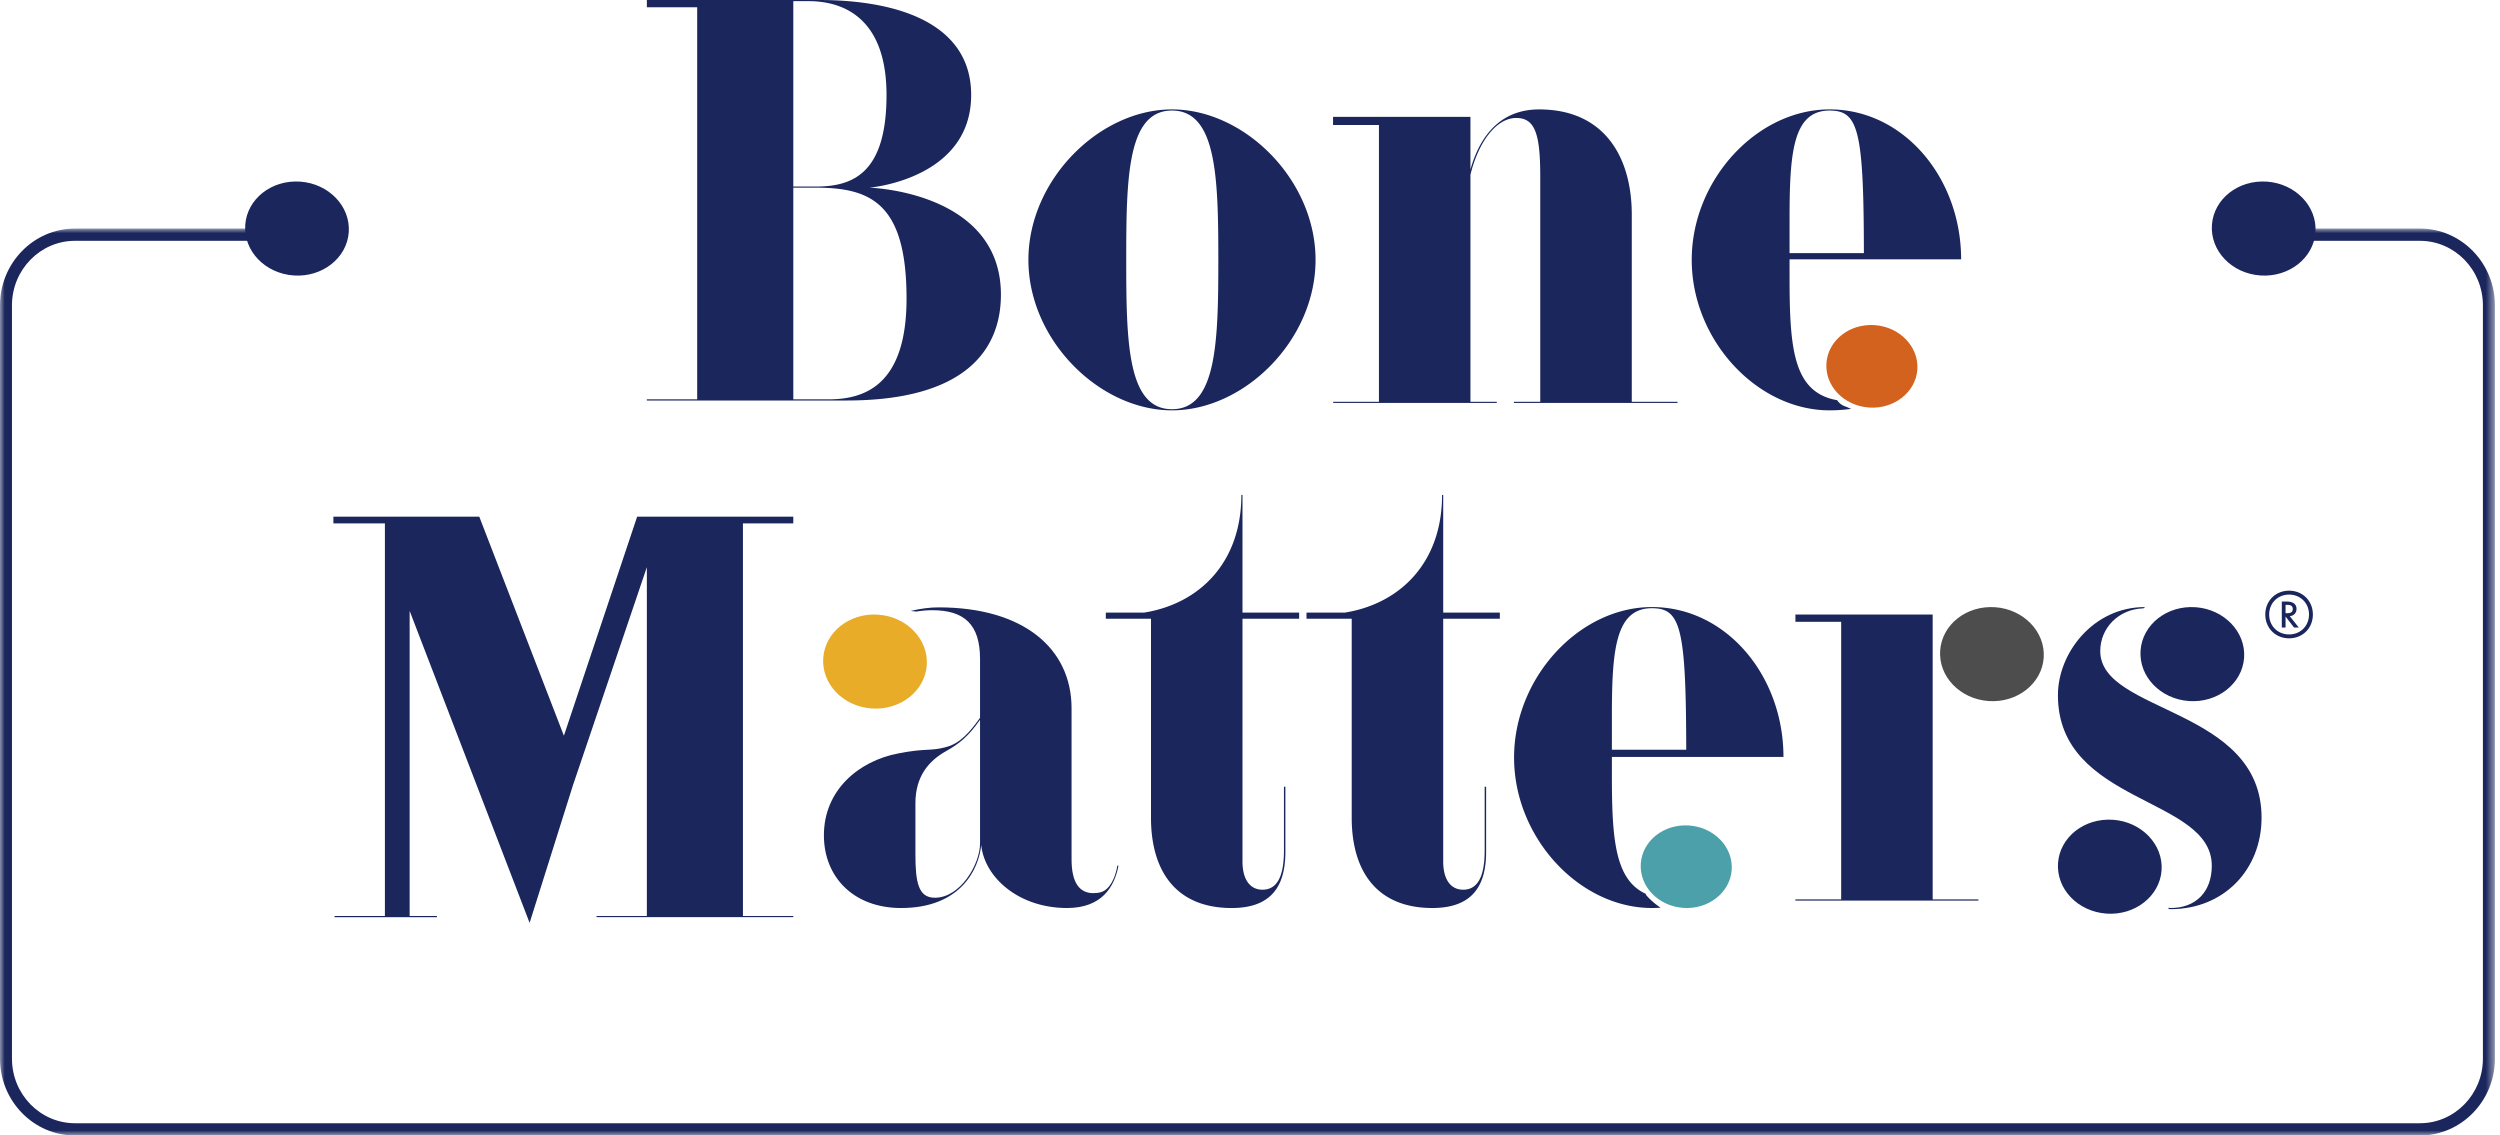
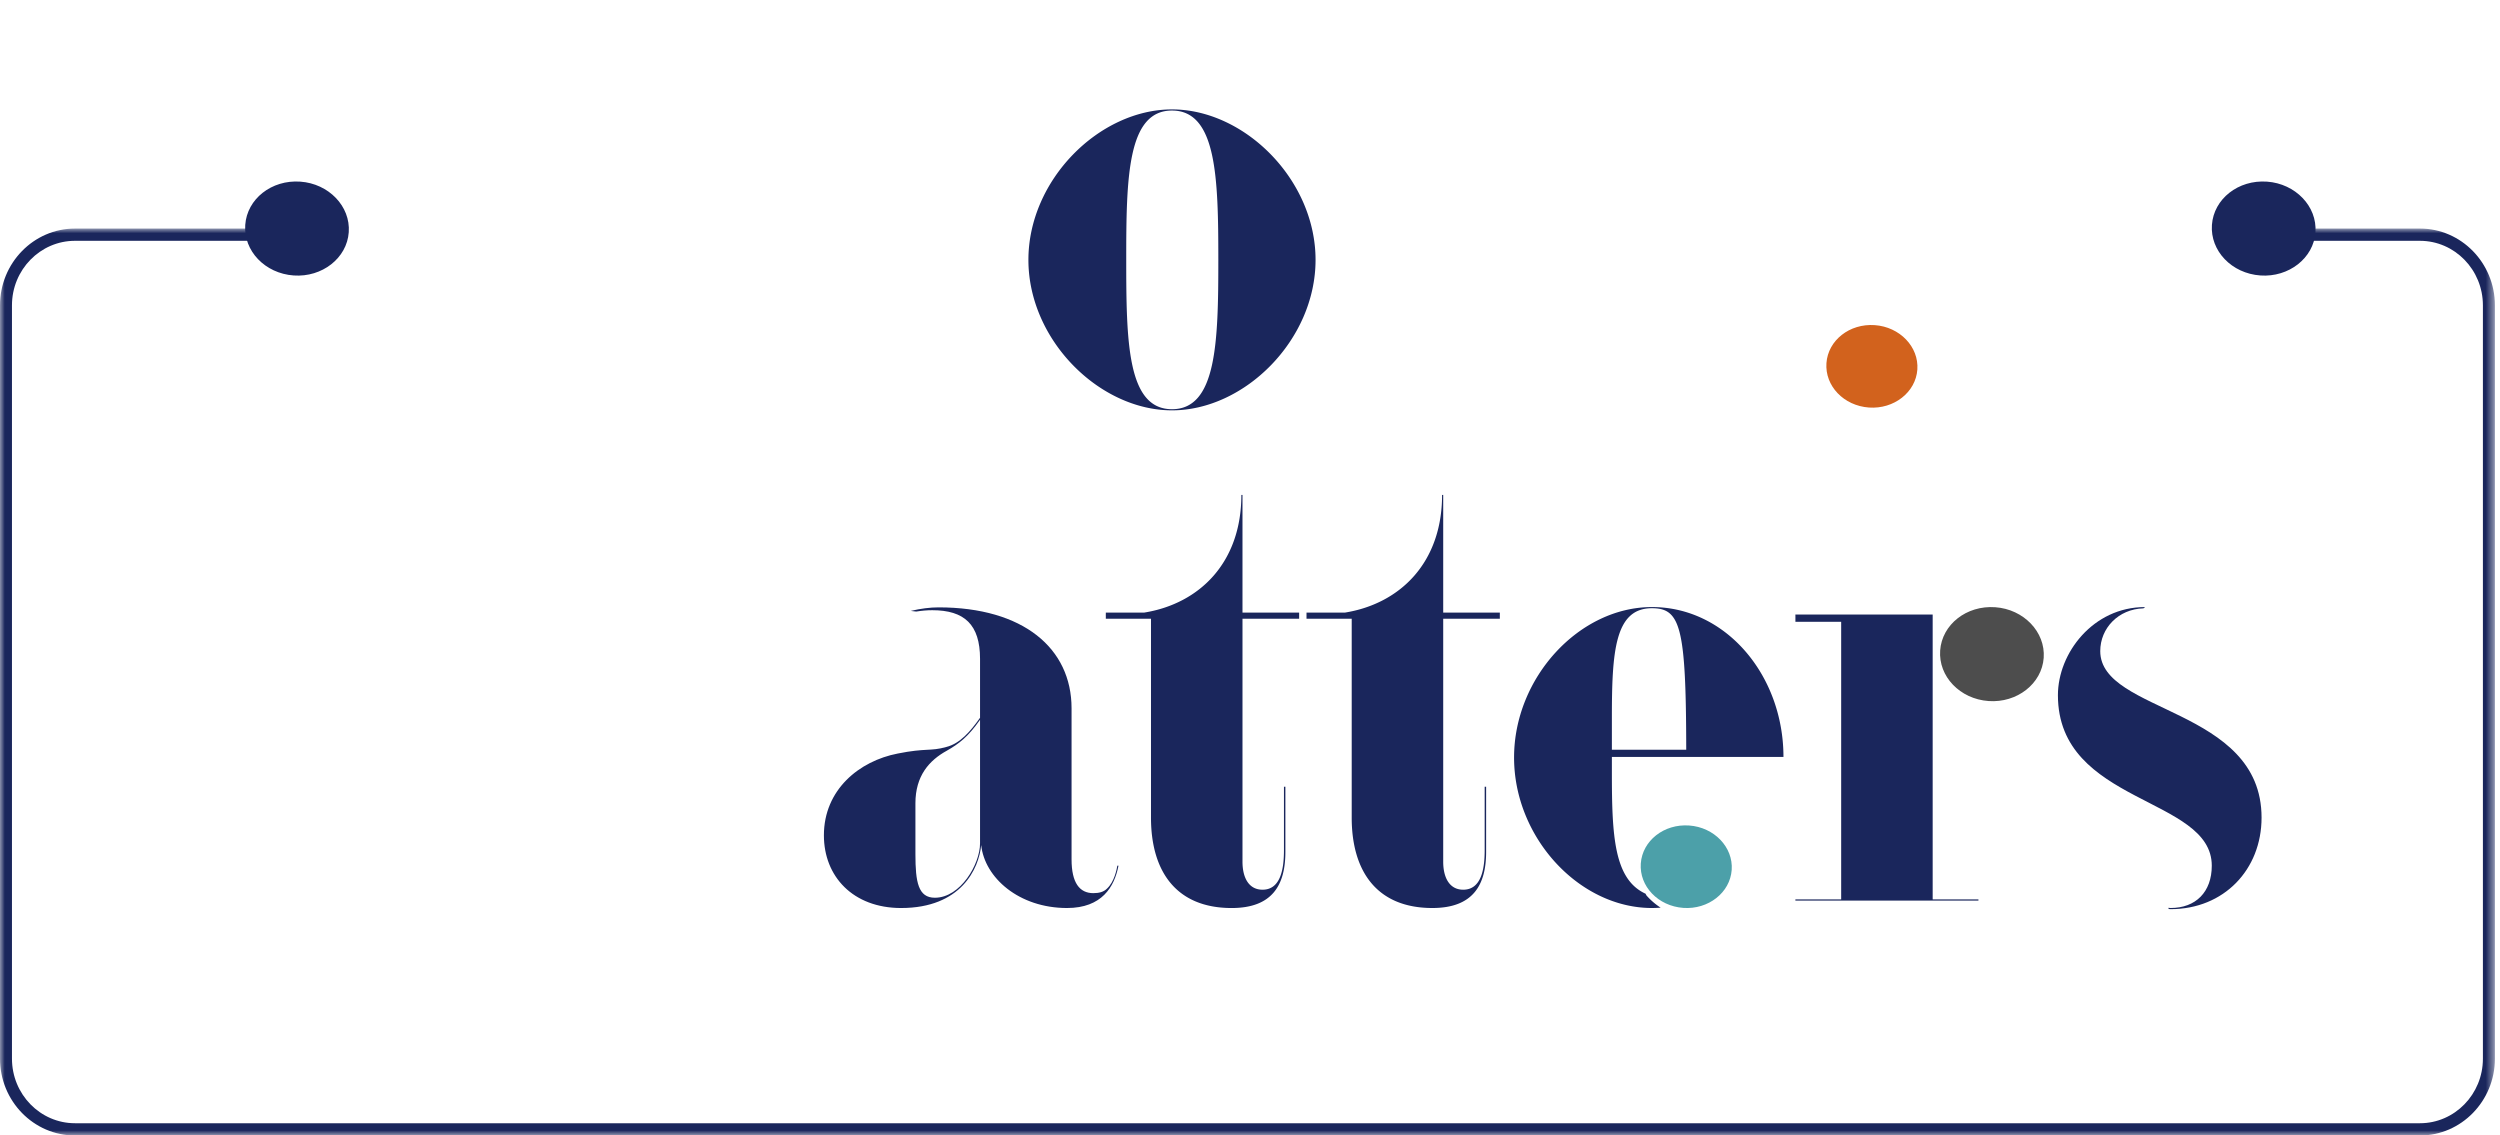
<svg xmlns="http://www.w3.org/2000/svg" xmlns:xlink="http://www.w3.org/1999/xlink" width="262" height="119" viewBox="0 0 262 119">
  <defs>
    <path id="08wosh95ea" d="M0 0h261.465v95.048H0z" />
  </defs>
  <g fill="none" fill-rule="evenodd">
    <path d="M31.474 19.036c-3.012-.214-5.582 1.815-5.772 4.532-.193 2.717 2.066 5.088 5.078 5.301 2.974.21 5.58-1.815 5.77-4.532.193-2.718-2.1-5.09-5.076-5.301M237.583 19.036c-3.013-.214-5.583 1.815-5.773 4.532-.193 2.717 2.066 5.088 5.079 5.301 2.973.21 5.58-1.815 5.77-4.532.192-2.718-2.1-5.09-5.076-5.301" fill="#1A265C" />
    <g transform="translate(0 23.952)">
      <mask id="1ubl12175b" fill="#fff">
        <use xlink:href="#08wosh95ea" />
      </mask>
      <path d="M253.606 0h-14.508v1.285h14.508c3.642 0 6.602 3.034 6.602 6.762v78.952c0 3.728-2.96 6.764-6.602 6.764H7.859c-3.641 0-6.605-3.036-6.605-6.764V8.047c0-3.728 2.964-6.762 6.605-6.762h19.882V0H7.86C3.526 0 0 3.61 0 8.047v78.952c0 4.437 3.526 8.05 7.86 8.05h245.746c4.333 0 7.859-3.613 7.859-8.05V8.047c0-4.438-3.526-8.047-7.86-8.047" fill="#1A265C" mask="url(#1ubl12175b)" />
    </g>
    <path d="M95.936 84.187c0-2.879 1.439-4.496 3.297-5.517 1.257-.72 2.215-1.437 3.475-3.236v12.952c0 2.157-2.036 5.697-4.734 5.697-1.74 0-2.038-1.62-2.038-4.559v-5.337zM94.437 95.16c6.294 0 8.153-4.137 8.392-6.594.36 3.416 3.955 6.594 8.992 6.594 3.655 0 4.973-2.219 5.395-4.435h-.12c-.06.357-.302 1.676-1.08 2.399-.358.357-.838.478-1.437.478-1.44 0-2.28-1.08-2.28-3.538v-15.83c0-6.297-5.065-10.582-13.937-10.582-.88 0-1.884.123-2.915.373.075.007.15.018.224.028l.355.038c.56-.09 1.12-.141 1.678-.141 3.356 0 5.004 1.499 5.004 5.098v6.175c-1.018 1.44-2.097 2.7-3.537 3.06-1.678.477-2.097.087-5.094.688-4.017.78-7.733 3.777-7.733 8.574 0 4.316 3.058 7.615 8.093 7.615zM215.67 72.855c0 11.453 16.125 10.612 16.125 17.87 0 2.756-1.679 4.434-4.315 4.434-.083 0-.162-.018-.242-.02.02.041.026.085.046.126.067.002.126.015.196.015 5.574 0 9.532-4.136 9.532-9.594 0-11.571-16.906-10.913-16.906-17.448 0-2.412 1.912-4.41 4.531-4.484.049-.051.108-.087.167-.13-.008 0-.015-.003-.023-.003-5.395 0-9.111 4.797-9.111 9.234" fill="#1A265C" />
    <path d="M171.955 90.492c-.167 2.386 1.814 4.468 4.459 4.656 2.614.185 4.9-1.597 5.068-3.982.17-2.386-1.843-4.47-4.457-4.653-2.644-.188-4.9 1.593-5.07 3.98" fill="#4CA0A9" />
-     <path d="M229.41 73.47c2.976.21 5.58-1.815 5.772-4.532.193-2.718-2.103-5.09-5.076-5.301-3.012-.214-5.582 1.815-5.775 4.532-.193 2.717 2.066 5.088 5.078 5.301M215.682 90.446c-.193 2.717 2.066 5.087 5.078 5.3 2.976.211 5.58-1.817 5.773-4.534.19-2.718-2.103-5.09-5.079-5.299-3.012-.213-5.58 1.815-5.772 4.533" fill="#1A265C" />
    <path d="M203.329 68.17c-.193 2.717 2.066 5.087 5.078 5.3 2.977.211 5.58-1.815 5.773-4.532.19-2.717-2.102-5.09-5.079-5.301-3.012-.214-5.58 1.815-5.772 4.532" fill="#4D4D4D" />
-     <path d="M97.126 69.717c.193-2.717-2.102-5.09-5.078-5.3-3.01-.214-5.58 1.817-5.773 4.534-.19 2.717 2.067 5.088 5.079 5.298 2.976.211 5.58-1.815 5.772-4.532" fill="#E8AC29" />
    <path d="M173.121 63.741c3.007 0 3.578 1.997 3.596 14.828h-7.792v-3.316c0-6.957.3-11.512 4.196-11.512m-.668 29.92c-3.29-1.515-3.528-6.006-3.528-12.652V79.33h17.982c0-8.514-5.993-15.71-13.786-15.71-7.612 0-14.446 7.376-14.446 15.77 0 8.396 6.834 15.769 14.446 15.769.314 0 .612-.018.915-.033a7.344 7.344 0 0 1-1.454-1.245c-.065-.072-.085-.146-.129-.22M151.248 64.199v-12.33h-.118c0 7.062-4.357 11.384-10.17 12.33h-4.038v.642h4.737v20.844c0 5.697 2.696 9.474 8.45 9.474 4.256 0 5.637-2.399 5.637-5.874v-6.836h-.152v6.656c0 1.918-.332 4.136-2.249 4.136-1.437 0-2.097-1.26-2.097-2.936V64.841h5.934V64.2h-5.934zM136.15 64.401v-.203h-5.937v-12.33h-.118c0 7.062-4.354 11.384-10.17 12.33h-4.035v.203h-.003v.118h.003v.322h4.734v20.847c0 5.694 2.696 9.473 8.45 9.473 4.257 0 5.634-2.399 5.634-5.877v-6.836h-.149v6.656c0 1.92-.329 4.137-2.246 4.137-1.44 0-2.1-1.258-2.1-2.936V64.84h5.937v-.44zM202.544 94.26V64.402h-14.387v.118h.003v.643h4.795V94.26h-4.798v.12h19.183v-.12zM122.825 11.586c4.675 0 4.855 7.016 4.855 15.649 0 8.635-.18 15.65-4.855 15.65-4.675 0-4.796-7.015-4.796-15.65 0-8.633.12-15.65 4.796-15.65m0 31.419c7.612 0 15.045-7.373 15.045-15.77 0-8.393-7.433-15.769-15.045-15.769-7.613 0-15.048 7.376-15.048 15.77 0 8.396 7.435 15.769 15.048 15.769" fill="#1A265C" />
    <path d="M196.479 34.074c-2.645-.187-4.901 1.594-5.068 3.98-.17 2.388 1.812 4.468 4.456 4.656 2.614.185 4.901-1.594 5.071-3.98.167-2.388-1.845-4.47-4.46-4.656" fill="#D2621D" />
-     <path d="M191.74 11.586c3.014 0 3.58 2.005 3.595 14.939h-7.79v-3.427c0-6.957.298-11.512 4.194-11.512m.795 30.354c-4.678-.815-4.989-5.571-4.989-13.086v-1.679h17.98c0-8.514-5.993-15.71-13.786-15.71-7.612 0-14.446 7.376-14.446 15.77 0 8.396 6.834 15.769 14.446 15.769.795 0 1.54-.057 2.26-.152-.214-.09-.42-.19-.64-.267a1.61 1.61 0 0 1-.825-.645M171.01 42.106V22.498c0-6.054-2.88-11.031-9.71-11.031-3.3 0-5.935 1.858-7.197 6.296v-5.517H139.703v.856h4.811v29.004h-4.795v.12h17.142v-.12h-2.758V18.302c.84-3.419 2.699-5.938 4.799-5.938 1.976 0 2.516 1.681 2.516 6.116v23.626h-2.758v.12h17.145v-.12h-4.796zM86.793 41.853h-3.655V19.669h2.398c5.813 0 9.47 1.738 9.47 11.63 0 9.294-4.615 10.554-8.213 10.554zM83.138.121h1.619c2.755 0 8.15 1.018 8.15 9.833 0 8.155-3.475 9.595-7.371 9.595h-2.398V.12zm7.97 19.548c.99-.092 10.67-1.29 10.67-9.715C101.779 2.58 94.347 0 85.776 0H67.789v.12h.003v.644h5.274v41.089h-5.277v.12h20.923c12.406 0 16.184-5.277 16.184-11.092 0-10.464-12.858-11.183-13.788-11.212zM239.526 64.263h.16c.241 0 .596-.036.596-.43 0-.429-.365-.442-.61-.442h-.146v.872zm.887 1.499-.887-1.15v1.15h-.393v-2.72h.496c.216 0 1.046.007 1.046.776 0 .417-.29.715-.707.758l.941 1.186h-.496zm-.517-3.448c-1.192 0-2.087.895-2.087 2.088s.895 2.087 2.087 2.087c1.193 0 2.087-.894 2.087-2.087s-.894-2.088-2.087-2.088zm0-.409c1.427 0 2.493 1.07 2.493 2.497 0 1.424-1.066 2.493-2.493 2.493-1.423 0-2.493-1.07-2.493-2.493 0-1.427 1.07-2.497 2.493-2.497zM69.585 54.145H66.773l-7.677 22.958-8.87-22.958H34.94v.707h5.397v41.146h-5.276v.121h10.73V96h-2.86V64.021l12.572 32.696v.003-.003l.003-.008 4.549-14.442L67.79 59.44v36.557h-5.274v.121h20.62V96H77.86V54.851h5.277v-.706z" fill="#1A265C" />
  </g>
</svg>